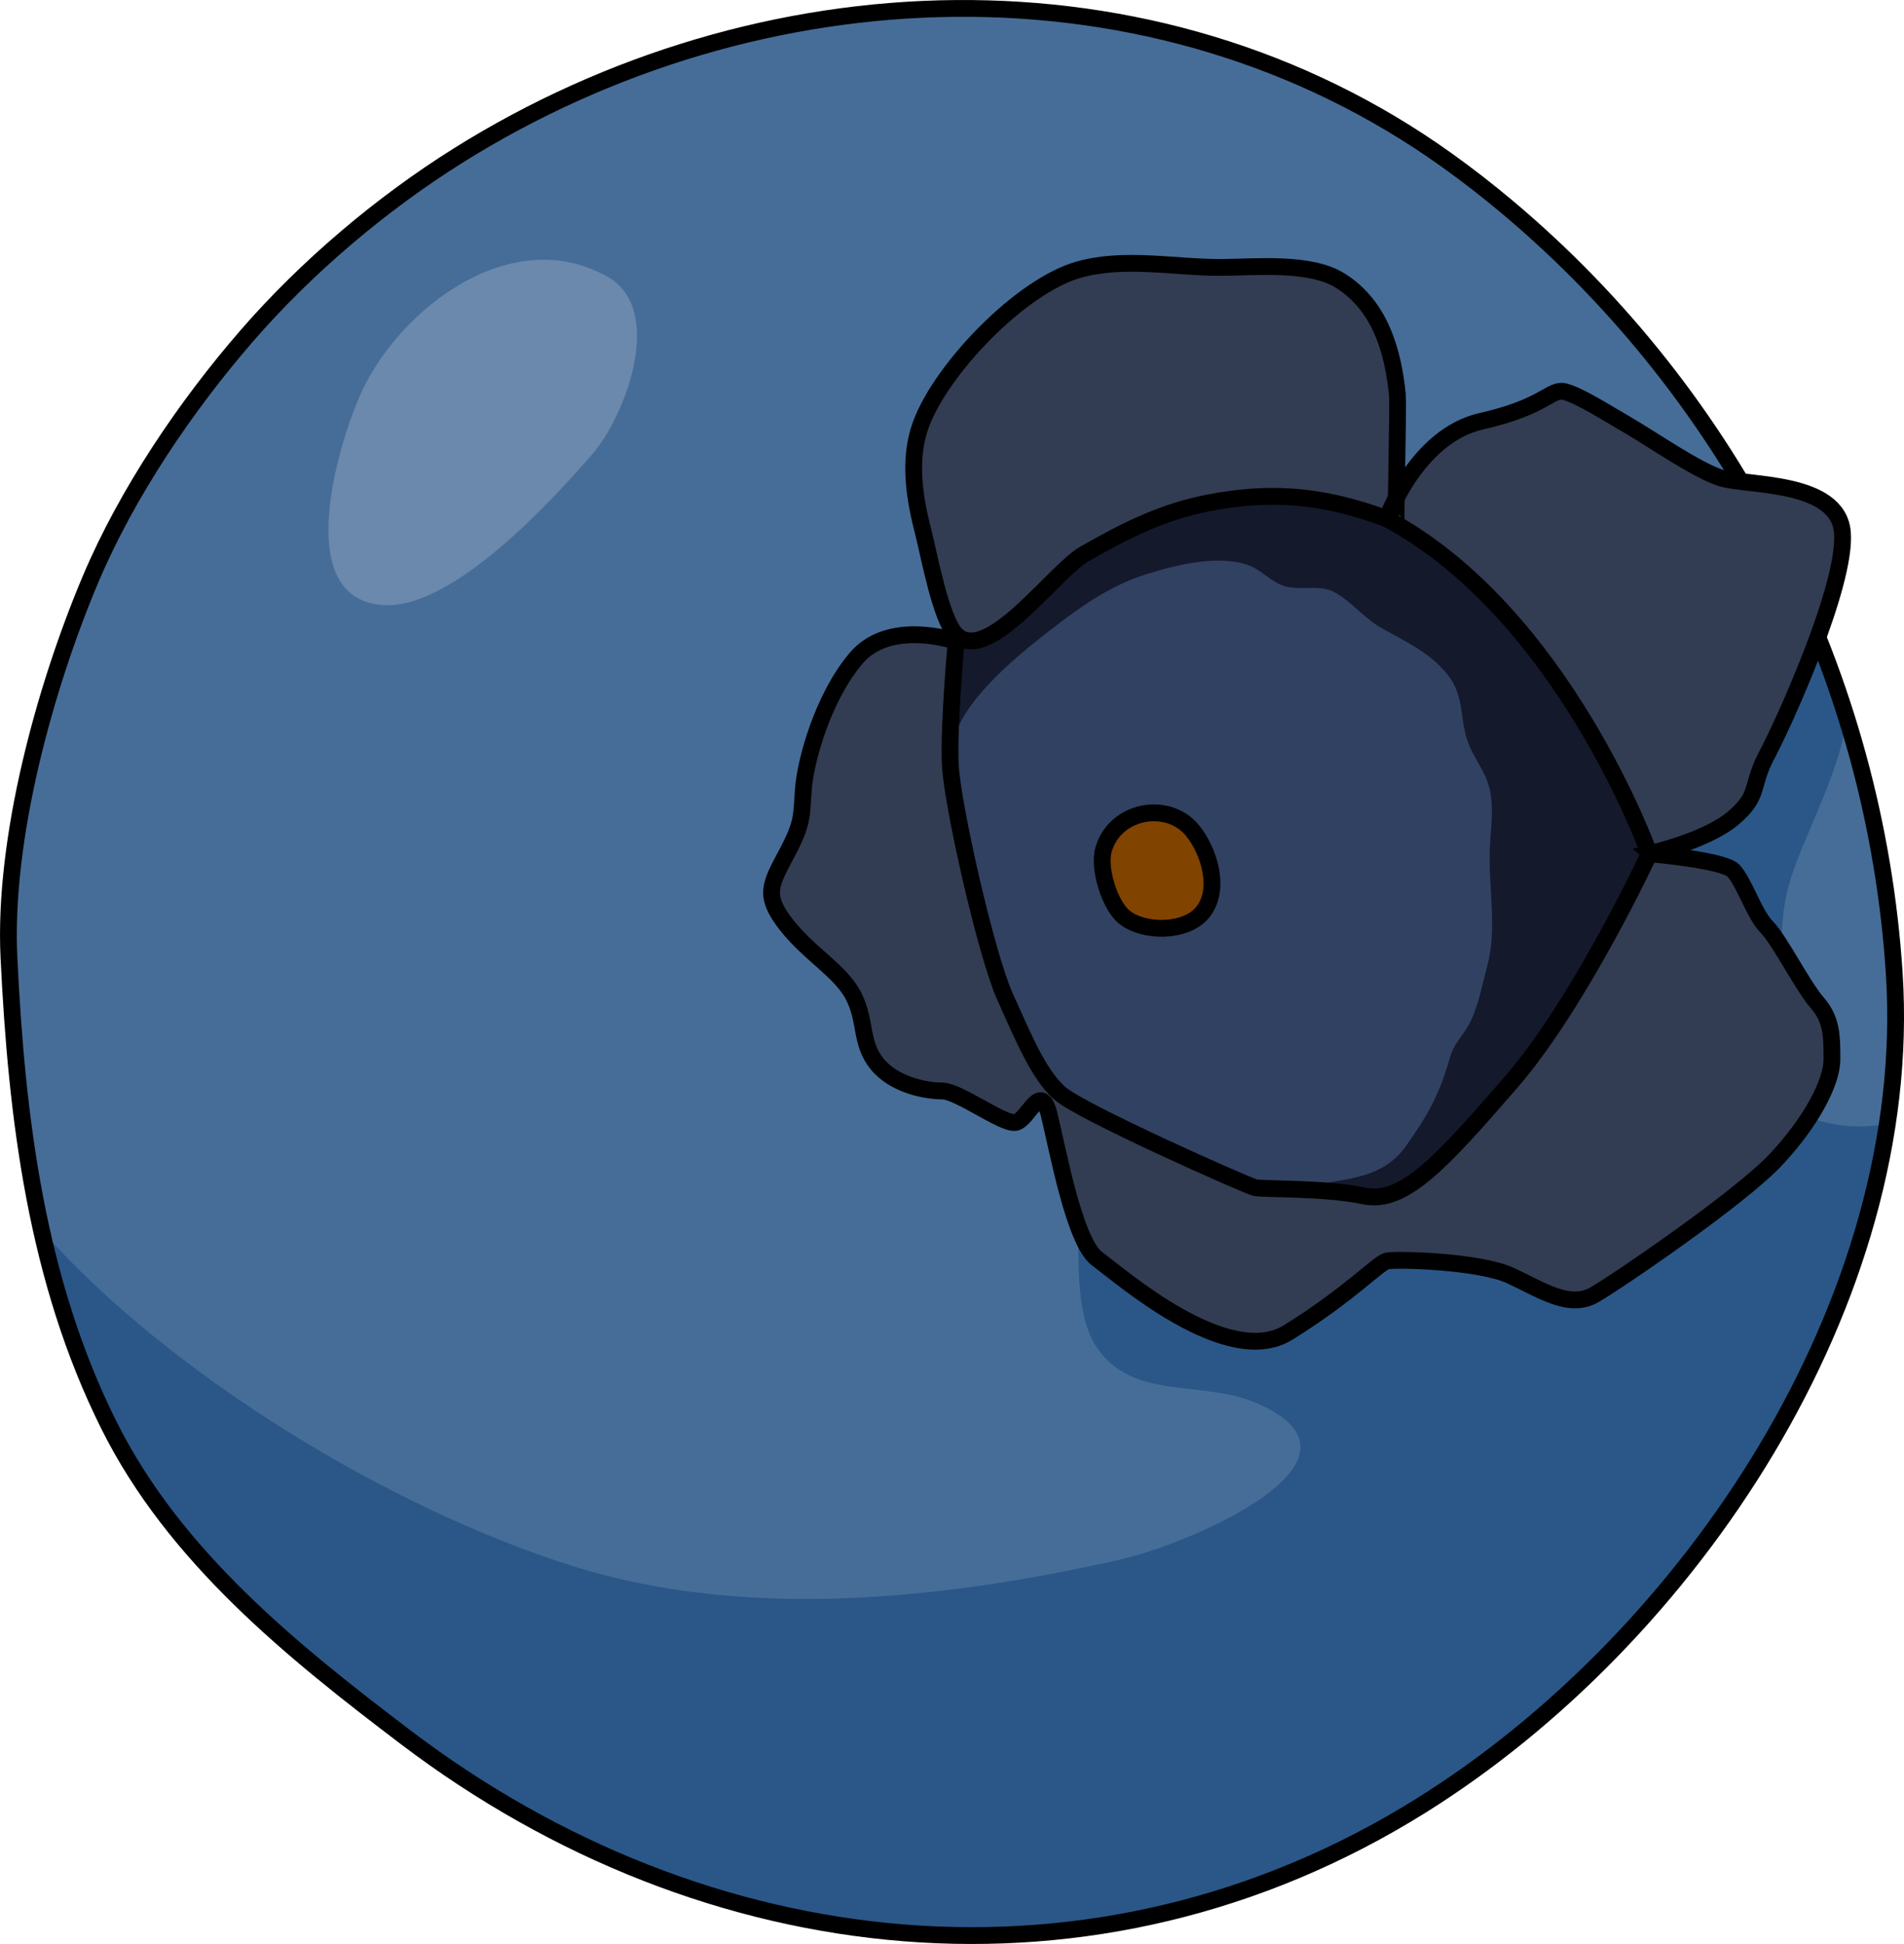
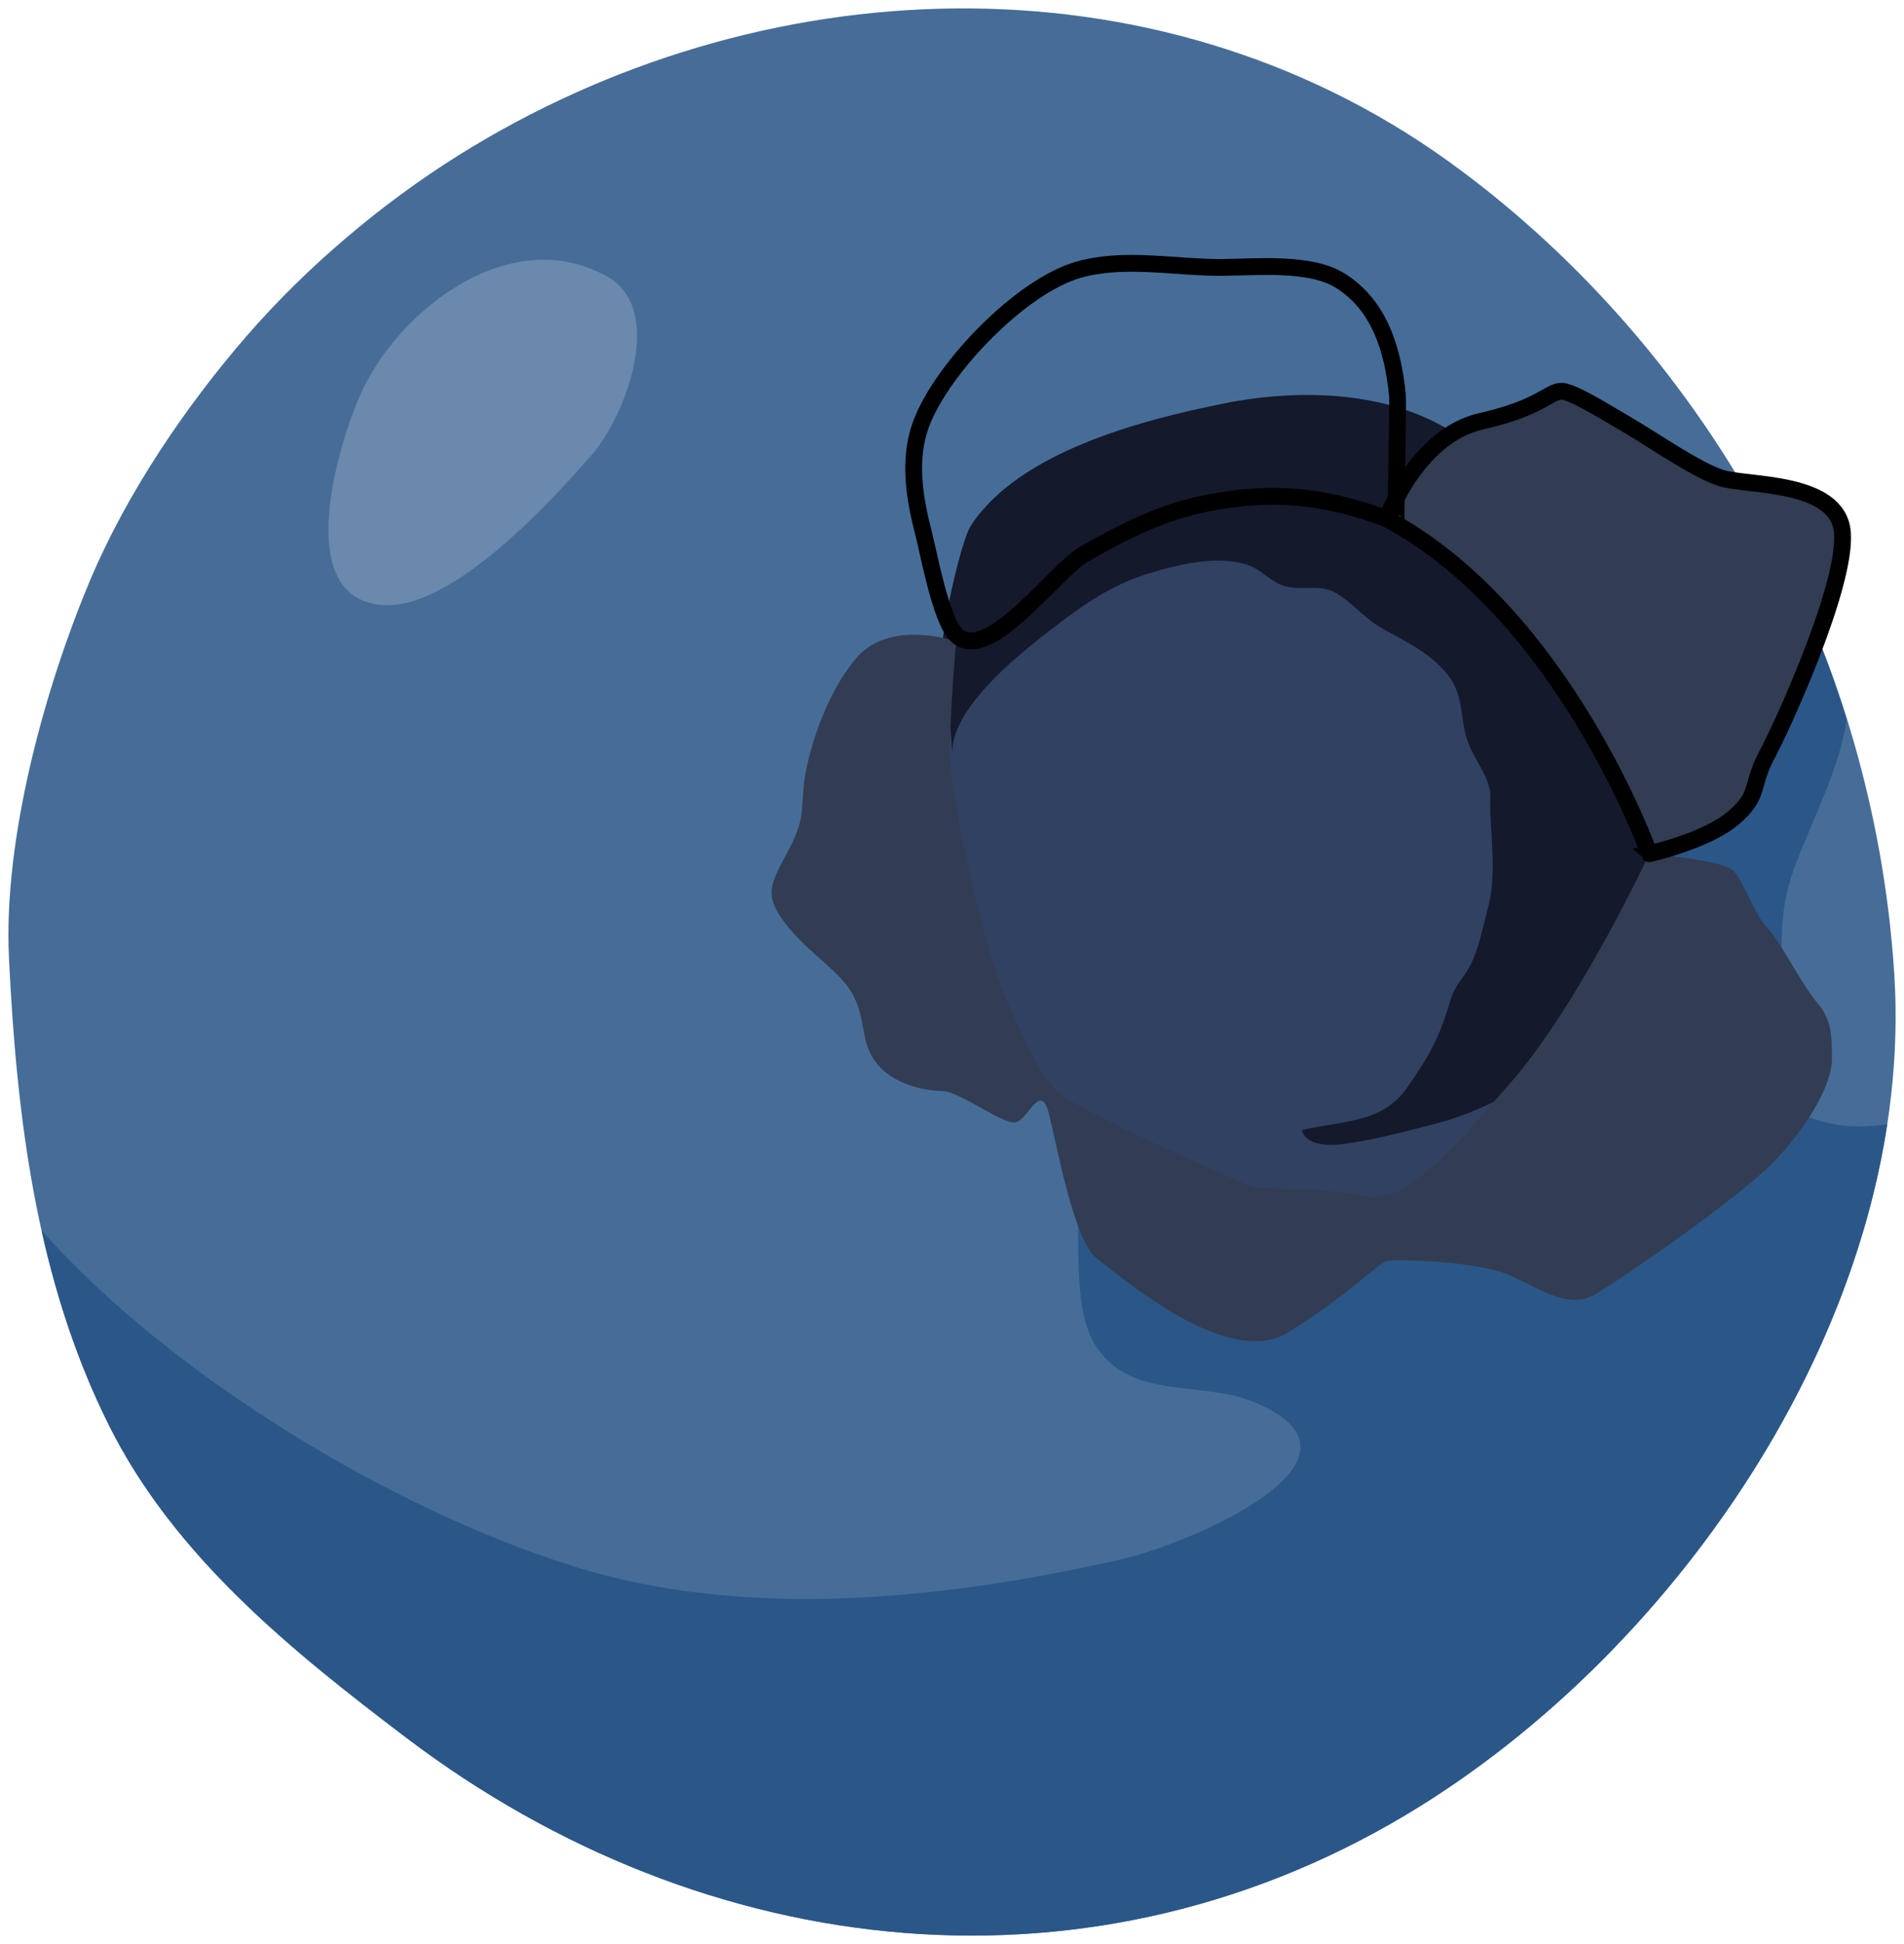
<svg xmlns="http://www.w3.org/2000/svg" version="1.1" id="Layer_1" x="0px" y="0px" width="113.388px" height="115.745px" viewBox="0 0 113.388 115.745" enable-background="new 0 0 113.388 115.745" xml:space="preserve">
  <g>
    <path fill="#466D98" d="M89.735,12.307c-1.147-0.962-2.325-1.877-3.53-2.741C68.705-2.979,45.197-1.953,27.302,9.25   c-4.582,2.868-9.039,6.64-12.59,10.728c-3.647,4.198-7.154,9.379-9.325,14.522c-2.723,6.451-5.193,15.44-4.855,22.502   c0.457,9.55,1.637,19.223,5.967,27.88c3.897,7.795,10.891,13.423,17.684,18.574c17.852,13.538,41.086,16.113,60.407,4.074   c16.087-10.024,29.467-30.094,28.218-49.554C111.675,40.34,103.301,23.679,89.735,12.307z" />
    <path fill="#2A5788" d="M109.345,66.957c-3.796-0.697-3.146-2.111-3.142-5.906c0.003-3.026-0.391-5.672,0.306-8.271   c0.734-2.736,3.005-6.542,3.464-9.97c-0.501-1.604-1.06-3.189-1.682-4.749c-1.886,1.902-3.289,1.729-5.547,2.981   c-2.462,1.366-4.096,4.101-5.903,6.245c-2.732,3.24-5.472,5.799-9.521,7.45c-2.885,1.177-7.1,3.251-10.16,3.585   c-2.518,0.274-4.134-1.182-6.399-1.526c-2.457-0.373-7.615-0.053-9.39,1.912c-1.829,2.025-0.904,1.799,0.046,4.232   c1.013,2.591,2.211,4.545,2.65,7.561c0.4,2.739-0.371,7.378,1.269,9.758c2.153,3.127,6.208,1.914,9.363,3.228   c8.073,3.359-3.819,8.425-7.964,9.364c-10.32,2.339-22.205,3.665-32.597,0.403C23.39,89.881,10.227,81.984,2.475,73.263   c0.89,4,2.165,7.902,4.023,11.618c3.897,7.795,10.891,13.423,17.684,18.574c17.852,13.538,41.086,16.113,60.407,4.074   c13.618-8.486,25.294-24.171,27.8-40.591C111.368,67.071,110.339,67.139,109.345,66.957z" />
    <path fill="#314162" d="M86.971,69.039c-3.464,3.67-14.374,3.417-18.684,1.074c-4.458-2.423-8.355-8.437-10.072-13.09   c-1.924-5.213-3.456-11.508-1.658-16.975c2.803-8.521,10.813-11.954,19.414-10.603c4.303,0.675,7.478,1.441,10.261,4.91   c3.749,4.673,6.5,10.661,6.757,16.69c0.258,6.087-0.203,19.227-7.684,20.66" />
-     <path fill="none" stroke="#000000" stroke-miterlimit="10" d="M89.735,12.307c-1.147-0.962-2.325-1.877-3.53-2.741   C68.705-2.979,45.197-1.953,27.302,9.25c-4.582,2.868-9.039,6.64-12.59,10.728c-3.647,4.198-7.154,9.379-9.325,14.522   c-2.723,6.451-5.193,15.44-4.855,22.502c0.457,9.55,1.637,19.223,5.967,27.88c3.897,7.795,10.891,13.423,17.684,18.574   c17.852,13.538,41.086,16.113,60.407,4.074c16.087-10.024,29.467-30.094,28.218-49.554C111.675,40.34,103.301,23.679,89.735,12.307   z" />
-     <path fill="#814300" stroke="#000000" stroke-miterlimit="10" d="M65.721,50.581c-0.324,1.12,0.364,3.327,1.243,4.03   c1.161,0.929,3.651,0.916,4.639-0.271c1.135-1.363,0.4-3.708-0.614-4.921C69.53,47.677,66.407,48.223,65.721,50.581z" />
-     <path fill="#14192C" d="M56.721,45.081c-0.307-2.739,3.86-6.035,5.777-7.527c1.771-1.378,3.586-2.678,5.726-3.352   c1.76-0.554,4.18-1.166,6.001-0.593c0.806,0.254,1.288,0.872,2.021,1.196c0.979,0.435,2.196-0.03,3.105,0.398   c0.994,0.468,1.87,1.589,2.867,2.158c1.455,0.83,2.942,1.474,4.012,2.841c1.017,1.301,0.671,2.6,1.207,4.027   c0.392,1.042,1.105,1.777,1.317,2.948c0.207,1.15,0.007,2.283-0.034,3.433c-0.083,2.311,0.457,4.67-0.157,6.936   c-0.275,1.019-0.531,2.354-0.996,3.287c-0.404,0.811-0.965,1.241-1.226,2.154c-0.62,2.178-1.279,3.357-2.59,5.221   c-1.513,2.15-3.852,1.92-6.265,2.519c0.267,0.887,1.517,0.938,2.374,0.834c1.789-0.217,3.93-0.79,5.697-1.249   c3.186-0.828,7.171-3.117,9.377-5.576c2.748-3.061,3.662-7.165,3.91-11.28c0.105-1.748,0.399-3.513,0.555-5.256   c0.503-5.645-2.415-11.896-7.055-14.969c-1.919-1.271-3.728-2.621-5.623-3.902c-3.936-2.662-9.418-2.771-13.887-1.87   c-4.806,0.969-12.166,2.845-15.055,7.278c-0.755,1.158-2.815,10.437-1.311,10.469" />
-     <path fill="#323D53" d="M79.811,16.707c2.36,1.472,3.14,4.156,3.405,6.771c0.071,0.707-0.126,7.598-0.062,7.623   c-3.835-1.51-7.093-1.97-11.277-1.141c-2.706,0.536-4.92,1.665-7.315,3.033c-1.748,0.999-5.696,6.572-7.588,4.838   c-0.938-0.859-1.651-4.832-1.984-6.12c-0.54-2.085-0.912-4.386-0.138-6.464c1.241-3.331,5.948-8.208,9.367-9.184   c2.726-0.778,5.713-0.131,8.49-0.14C74.771,15.915,78,15.577,79.811,16.707z" />
+     <path fill="#14192C" d="M56.721,45.081c-0.307-2.739,3.86-6.035,5.777-7.527c1.771-1.378,3.586-2.678,5.726-3.352   c1.76-0.554,4.18-1.166,6.001-0.593c0.806,0.254,1.288,0.872,2.021,1.196c0.979,0.435,2.196-0.03,3.105,0.398   c0.994,0.468,1.87,1.589,2.867,2.158c1.455,0.83,2.942,1.474,4.012,2.841c1.017,1.301,0.671,2.6,1.207,4.027   c0.392,1.042,1.105,1.777,1.317,2.948c-0.083,2.311,0.457,4.67-0.157,6.936   c-0.275,1.019-0.531,2.354-0.996,3.287c-0.404,0.811-0.965,1.241-1.226,2.154c-0.62,2.178-1.279,3.357-2.59,5.221   c-1.513,2.15-3.852,1.92-6.265,2.519c0.267,0.887,1.517,0.938,2.374,0.834c1.789-0.217,3.93-0.79,5.697-1.249   c3.186-0.828,7.171-3.117,9.377-5.576c2.748-3.061,3.662-7.165,3.91-11.28c0.105-1.748,0.399-3.513,0.555-5.256   c0.503-5.645-2.415-11.896-7.055-14.969c-1.919-1.271-3.728-2.621-5.623-3.902c-3.936-2.662-9.418-2.771-13.887-1.87   c-4.806,0.969-12.166,2.845-15.055,7.278c-0.755,1.158-2.815,10.437-1.311,10.469" />
    <path fill="#323D53" d="M82.588,30.888c0,0,1.758-4.933,5.633-5.808s4.125-2,5-1.75s2.25,1.125,3.75,2s4,2.625,5.5,3.125   s7,0.125,7.25,3.25s-3.5,11.375-4.5,13.25s-0.375,2.375-2,3.75s-5,2.125-5,2.125S93.099,36.513,82.588,30.888z" />
    <path fill="#323D53" d="M56.846,38.163c0,0-3.875-1.332-5.875,1.043s-3,6.125-3.125,7.75s0,2-1,3.875s-1.375,2.5,0,4.25   s3.25,2.75,4,4.25s0.375,2.75,1.375,4s2.875,1.625,3.875,1.625s3.625,2,4.375,1.875s1.5-2.5,2-0.5s1.5,7.625,2.875,8.625   s7.75,6.625,11.375,4.375s5.359-4.125,5.867-4.25s5.508,0,7.383,0.875s3.5,2,5,1.125s8.625-5.75,10.75-8s3.375-4.625,3.375-6   s0-2.375-0.875-3.375s-2.25-3.75-3-4.5s-1.375-2.75-2-3.375s-5-1-5-1s-4.125,8.875-8.25,13.625s-6.375,7.25-8.75,6.75   s-6-0.375-6.5-0.5s-10.375-4.5-11.625-5.625s-2.125-3.25-3.25-5.75s-3.125-11.375-3.25-13.75s0.378-7.75,0.378-7.75" />
    <path fill="none" stroke="#000000" stroke-miterlimit="10" d="M79.811,16.707c2.36,1.472,3.14,4.156,3.405,6.771   c0.071,0.707-0.126,7.598-0.062,7.623c-3.835-1.51-7.093-1.97-11.277-1.141c-2.706,0.536-4.92,1.665-7.315,3.033   c-1.748,0.999-5.696,6.572-7.588,4.838c-0.938-0.859-1.651-4.832-1.984-6.12c-0.54-2.085-0.912-4.386-0.138-6.464   c1.241-3.331,5.948-8.208,9.367-9.184c2.726-0.778,5.713-0.131,8.49-0.14C74.771,15.915,78,15.577,79.811,16.707z" />
    <path fill="none" stroke="#000000" stroke-miterlimit="10" d="M82.588,30.888c0,0,1.758-4.933,5.633-5.808s4.125-2,5-1.75   s2.25,1.125,3.75,2s4,2.625,5.5,3.125s7,0.125,7.25,3.25s-3.5,11.375-4.5,13.25s-0.375,2.375-2,3.75s-5,2.125-5,2.125   S93.099,36.513,82.588,30.888z" />
-     <path fill="none" stroke="#000000" stroke-miterlimit="10" d="M56.846,38.163c0,0-3.875-1.332-5.875,1.043s-3,6.125-3.125,7.75   s0,2-1,3.875s-1.375,2.5,0,4.25s3.25,2.75,4,4.25s0.375,2.75,1.375,4s2.875,1.625,3.875,1.625s3.625,2,4.375,1.875s1.5-2.5,2-0.5   s1.5,7.625,2.875,8.625s7.75,6.625,11.375,4.375s5.359-4.125,5.867-4.25s5.508,0,7.383,0.875s3.5,2,5,1.125s8.625-5.75,10.75-8   s3.375-4.625,3.375-6s0-2.375-0.875-3.375s-2.25-3.75-3-4.5s-1.375-2.75-2-3.375s-5-1-5-1s-4.125,8.875-8.25,13.625   s-6.375,7.25-8.75,6.75s-6-0.375-6.5-0.5s-10.375-4.5-11.625-5.625s-2.125-3.25-3.25-5.75s-3.125-11.375-3.25-13.75   s0.378-7.75,0.378-7.75" />
    <path fill="#6A89AC" d="M22.789,36.026c4.147,0.298,10.068-6.211,12.481-8.978c1.999-2.293,4.357-8.631,0.913-10.57   c-5.723-3.22-12.28,1.857-14.599,6.753C20.281,25.986,17.205,35.625,22.789,36.026z" />
  </g>
</svg>